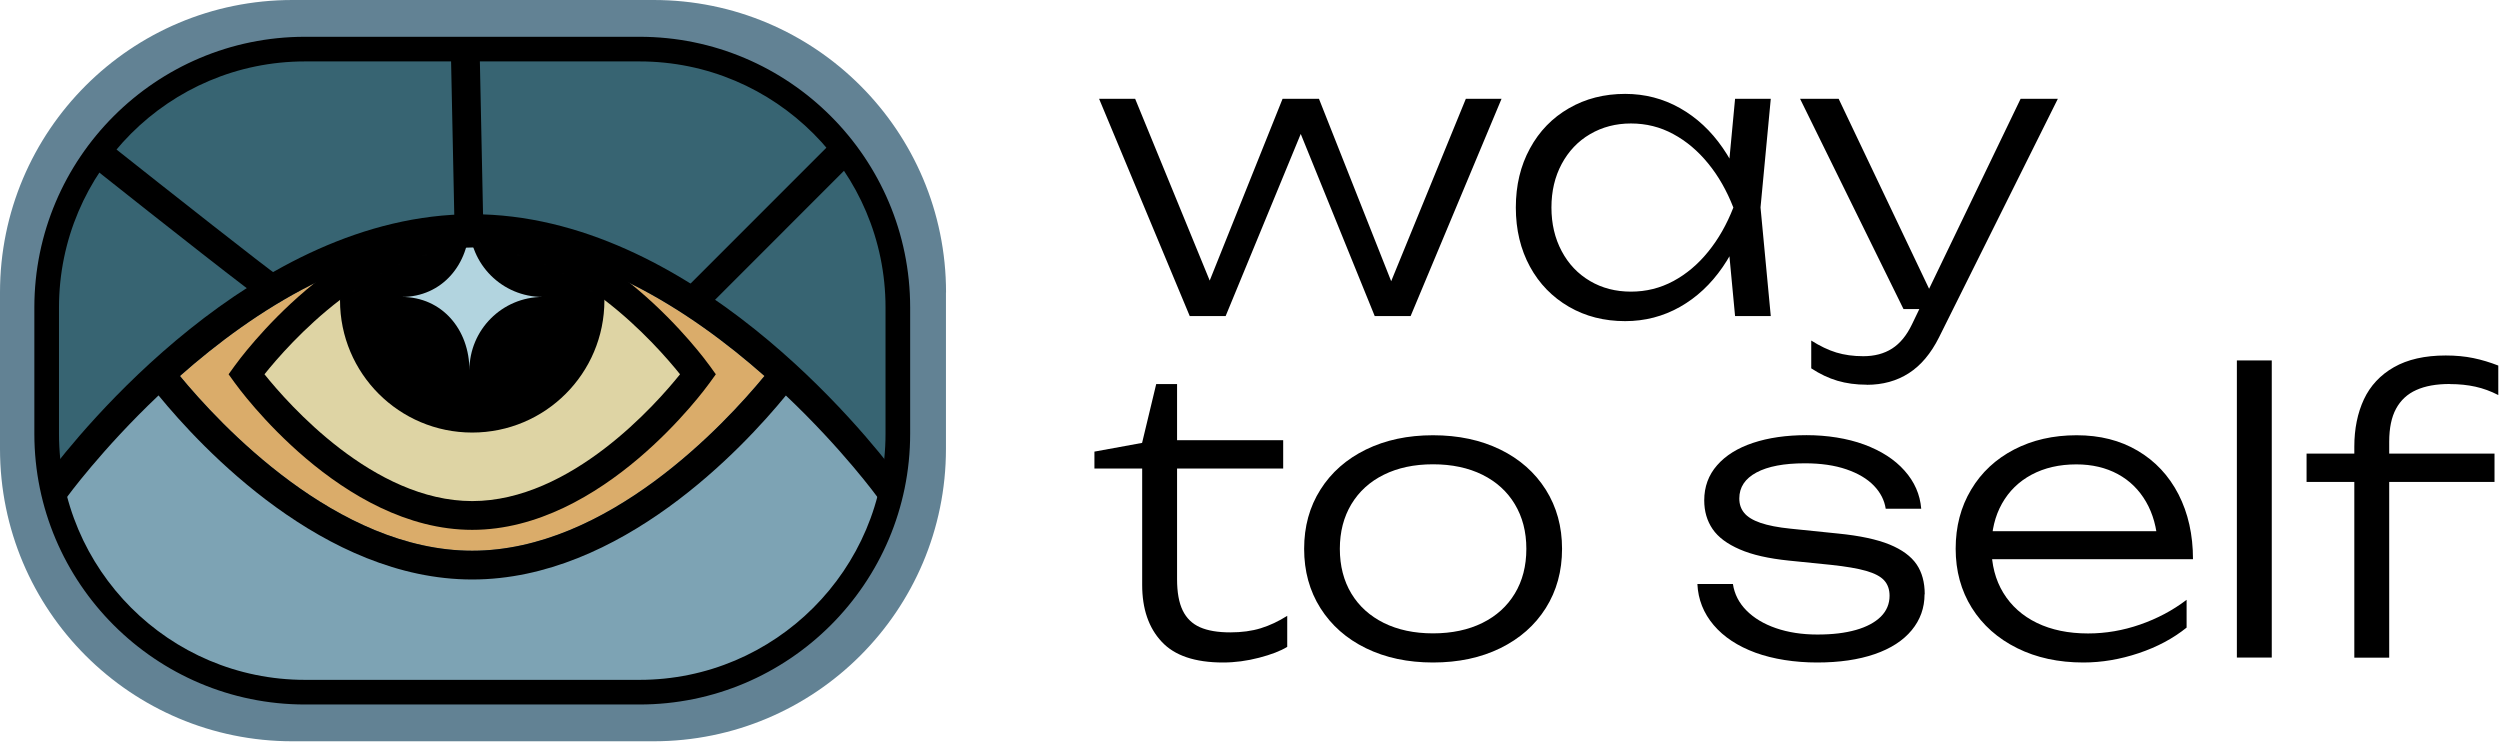
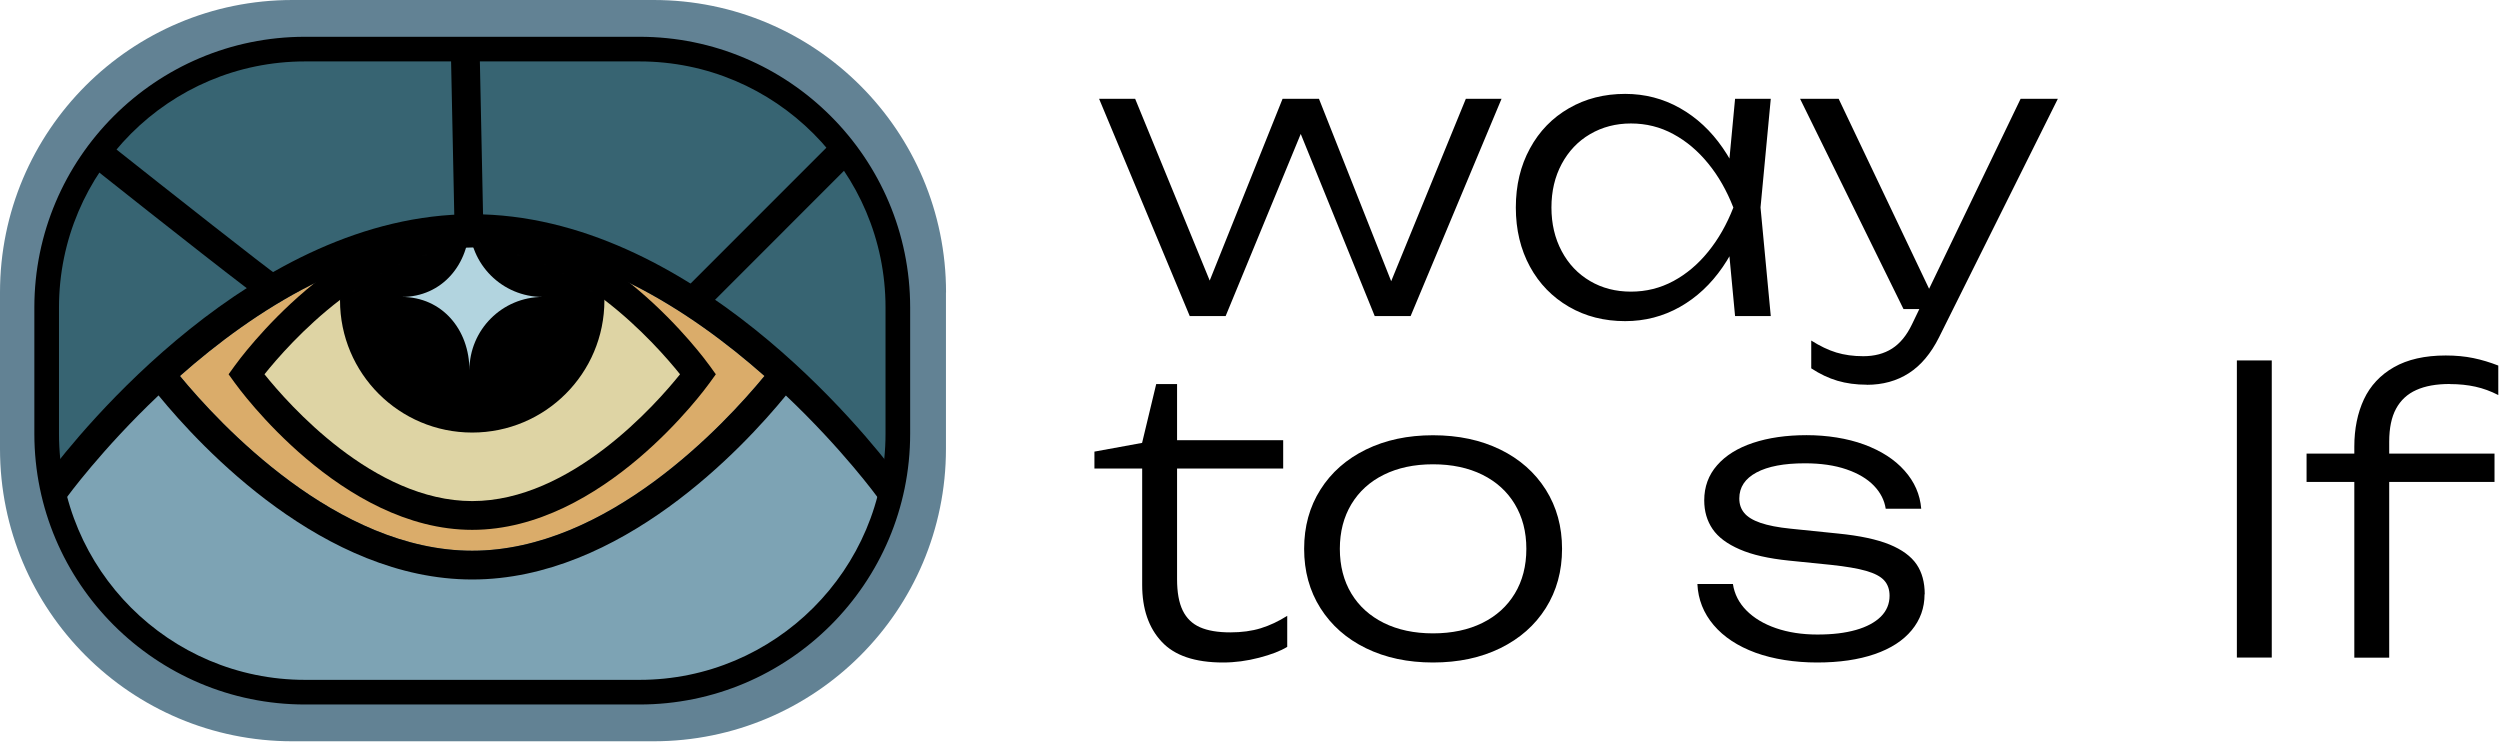
<svg xmlns="http://www.w3.org/2000/svg" width="278" height="83" viewBox="0 0 278 83" fill="none">
  <path d="M105.19 32.52V49.91C105.19 67.87 90.63 82.43 72.67 82.43H32.52C14.56 82.43 0 67.87 0 49.91V32.52C0 14.56 14.56 0 32.52 0H72.68C90.64 0 105.2 14.56 105.2 32.52H105.19Z" fill="#628294" />
  <path d="M155.53 33.37H153.84L163 10.99H166.97L156.86 35.15H152.87L143.74 12.67H145.56L136.29 35.15H132.3L122.22 10.99H126.23L135.41 33.37H133.65L142.62 10.99H146.67L155.53 33.37Z" fill="black" />
  <path d="M194.47 23.07C193.84 25.59 192.87 27.8 191.56 29.7C190.25 31.6 188.67 33.08 186.81 34.13C184.95 35.18 182.92 35.71 180.72 35.71C178.39 35.71 176.3 35.18 174.46 34.11C172.62 33.04 171.17 31.56 170.13 29.65C169.09 27.74 168.56 25.55 168.56 23.08C168.56 20.61 169.08 18.43 170.13 16.51C171.17 14.59 172.62 13.1 174.46 12.04C176.31 10.97 178.39 10.44 180.72 10.44C182.92 10.44 184.95 10.97 186.81 12.02C188.67 13.07 190.26 14.55 191.57 16.45C192.89 18.35 193.85 20.56 194.47 23.08V23.07ZM172.52 23.07C172.52 24.89 172.9 26.5 173.66 27.93C174.42 29.36 175.47 30.46 176.81 31.25C178.15 32.04 179.67 32.43 181.36 32.43C183.05 32.43 184.62 32.04 186.07 31.26C187.52 30.48 188.82 29.39 189.95 27.99C191.09 26.59 192.02 24.95 192.75 23.08C192.02 21.21 191.09 19.57 189.95 18.18C188.81 16.78 187.52 15.69 186.07 14.91C184.62 14.12 183.05 13.73 181.36 13.73C179.67 13.73 178.16 14.13 176.81 14.92C175.46 15.71 174.42 16.82 173.66 18.23C172.9 19.65 172.52 21.26 172.52 23.08V23.07ZM192.94 35.15L192.08 26.03L193.15 23.07L192.08 20.13L192.94 10.99H196.91L195.77 23.07L196.91 35.15H192.94Z" fill="black" />
  <path d="M211.67 34.37L200.17 10.99H204.46L215.59 34.37H211.66H211.67ZM207.59 42.78C206.39 42.78 205.3 42.63 204.32 42.34C203.34 42.05 202.37 41.59 201.41 40.96V37.87C202.38 38.48 203.31 38.93 204.2 39.2C205.09 39.47 206.09 39.61 207.2 39.61C208.44 39.61 209.51 39.33 210.4 38.76C211.29 38.19 212.02 37.3 212.61 36.07L224.69 10.99H228.83L215.62 37.51C214.72 39.31 213.6 40.64 212.26 41.5C210.92 42.36 209.37 42.79 207.59 42.79V42.78Z" fill="black" />
  <path d="M121.7 52.11V50.22L127 49.25L128.57 42.71H130.89V48.95H142.69V52.1H130.89V64.41C130.89 65.87 131.1 67.03 131.52 67.89C131.94 68.75 132.58 69.37 133.44 69.75C134.3 70.13 135.42 70.32 136.81 70.32C138.07 70.32 139.2 70.17 140.2 69.86C141.2 69.55 142.18 69.09 143.14 68.48V71.93C142.4 72.39 141.35 72.79 140.01 73.14C138.67 73.49 137.33 73.67 136 73.67C132.88 73.67 130.6 72.9 129.17 71.35C127.73 69.81 127.01 67.7 127.01 65.04V52.1H121.71L121.7 52.11Z" fill="black" />
  <path d="M159.35 73.67C156.55 73.67 154.06 73.14 151.89 72.08C149.72 71.02 148.04 69.53 146.83 67.62C145.62 65.7 145.02 63.51 145.02 61.03C145.02 58.55 145.62 56.36 146.83 54.45C148.04 52.53 149.73 51.05 151.89 49.99C154.06 48.93 156.54 48.4 159.35 48.4C162.16 48.4 164.66 48.93 166.83 49.99C169 51.05 170.68 52.54 171.89 54.45C173.1 56.37 173.7 58.56 173.7 61.03C173.7 63.5 173.1 65.7 171.89 67.62C170.68 69.54 168.99 71.02 166.83 72.08C164.66 73.14 162.17 73.67 159.35 73.67ZM159.35 70.43C161.45 70.43 163.28 70.04 164.84 69.27C166.4 68.5 167.6 67.41 168.45 66C169.3 64.59 169.73 62.94 169.73 61.03C169.73 59.12 169.3 57.49 168.45 56.07C167.6 54.65 166.39 53.56 164.84 52.79C163.28 52.02 161.45 51.63 159.35 51.63C157.25 51.63 155.44 52.02 153.88 52.79C152.32 53.56 151.12 54.66 150.27 56.07C149.42 57.49 148.99 59.14 148.99 61.03C148.99 62.92 149.42 64.59 150.27 66C151.12 67.41 152.33 68.5 153.88 69.27C155.44 70.04 157.26 70.43 159.35 70.43Z" fill="black" />
  <path d="M214.01 66.08C214.01 67.6 213.53 68.93 212.58 70.08C211.63 71.23 210.26 72.12 208.46 72.74C206.66 73.36 204.53 73.67 202.06 73.67C199.59 73.67 197.19 73.3 195.21 72.58C193.23 71.85 191.68 70.83 190.56 69.51C189.44 68.19 188.83 66.67 188.75 64.94H192.7C192.87 66.06 193.37 67.04 194.2 67.88C195.03 68.72 196.12 69.38 197.48 69.85C198.84 70.32 200.38 70.56 202.09 70.56C203.8 70.56 205.18 70.39 206.38 70.05C207.58 69.71 208.5 69.21 209.15 68.57C209.79 67.93 210.12 67.15 210.12 66.25C210.12 65.55 209.92 64.98 209.52 64.54C209.12 64.1 208.45 63.75 207.51 63.48C206.57 63.21 205.27 62.99 203.59 62.81L198.94 62.34C196.68 62.11 194.85 61.7 193.46 61.09C192.07 60.49 191.06 59.74 190.44 58.83C189.82 57.92 189.51 56.86 189.51 55.64C189.51 54.13 189.99 52.82 190.94 51.74C191.89 50.65 193.22 49.82 194.93 49.25C196.64 48.68 198.63 48.39 200.9 48.39C203.17 48.39 205.41 48.74 207.29 49.43C209.18 50.13 210.68 51.09 211.78 52.33C212.89 53.57 213.51 54.98 213.64 56.57H209.69C209.55 55.63 209.11 54.77 208.38 54.01C207.65 53.25 206.63 52.64 205.32 52.19C204.01 51.74 202.47 51.52 200.7 51.52C198.38 51.52 196.59 51.86 195.32 52.54C194.05 53.22 193.41 54.18 193.41 55.43C193.41 56.06 193.59 56.6 193.96 57.04C194.32 57.48 194.92 57.85 195.76 58.14C196.6 58.43 197.72 58.65 199.12 58.79L204.4 59.33C206.82 59.57 208.72 59.98 210.12 60.55C211.51 61.12 212.51 61.86 213.12 62.75C213.73 63.64 214.03 64.76 214.03 66.09L214.01 66.08Z" fill="black" />
-   <path d="M231.67 73.67C228.91 73.67 226.45 73.14 224.3 72.07C222.15 71 220.47 69.51 219.27 67.6C218.07 65.68 217.47 63.49 217.47 61.02C217.47 58.55 218.04 56.37 219.19 54.45C220.33 52.53 221.93 51.05 223.96 49.99C226 48.93 228.32 48.4 230.92 48.4C233.52 48.4 235.76 48.97 237.71 50.12C239.66 51.27 241.17 52.88 242.25 54.97C243.32 57.06 243.86 59.46 243.86 62.18H220.41V59.07H242.23L239.94 60.48C239.84 58.69 239.41 57.13 238.64 55.8C237.87 54.47 236.83 53.44 235.5 52.72C234.17 52 232.63 51.64 230.89 51.64C229 51.64 227.35 52.02 225.92 52.78C224.5 53.54 223.4 54.61 222.62 56C221.84 57.39 221.45 59 221.45 60.85C221.45 62.79 221.89 64.49 222.77 65.93C223.65 67.37 224.9 68.49 226.51 69.27C228.12 70.05 230.02 70.44 232.19 70.44C234.15 70.44 236.08 70.11 237.98 69.45C239.88 68.79 241.6 67.88 243.15 66.7V69.79C241.66 70.99 239.89 71.94 237.83 72.63C235.77 73.32 233.72 73.67 231.67 73.67Z" fill="black" />
  <path d="M252.62 40.08H248.74V73.12H252.62V40.08Z" fill="black" />
  <path d="M256.49 50.44H277.39V53.59H256.49V50.44ZM272.41 42.7C270.92 42.7 269.68 42.92 268.69 43.37C267.7 43.81 266.95 44.51 266.44 45.45C265.93 46.39 265.68 47.62 265.68 49.12V73.13H261.8V49.68C261.8 47.68 262.16 45.92 262.87 44.4C263.58 42.89 264.7 41.69 266.21 40.83C267.72 39.97 269.64 39.53 271.97 39.53C273.1 39.53 274.12 39.63 275.04 39.82C275.96 40.01 276.88 40.29 277.81 40.65V43.93C276.98 43.5 276.13 43.19 275.27 43C274.41 42.81 273.46 42.71 272.43 42.71L272.41 42.7Z" fill="black" />
  <path d="M70.9 4.59H34.13C18.04 4.59 5 17.63 5 33.72V48.7C5 50.1 5.1 51.47 5.3 52.82C5.35 53.22 5.41 53.63 5.5 54.03C7.99 67.58 19.86 77.84 34.13 77.84H70.9C84.27 77.84 95.53 68.83 98.95 56.55C99.18 55.73 99.38 54.89 99.53 54.03C99.62 53.64 99.68 53.23 99.74 52.83C99.93 51.48 100.03 50.1 100.03 48.7V33.72C100.03 17.63 86.99 4.59 70.9 4.59ZM52.51 61.24C37.45 61.24 24.41 47.14 20.01 41.81C28.26 34.52 39.83 27.02 52.51 27.02C65.19 27.02 76.76 34.52 85.01 41.81C80.61 47.15 67.57 61.24 52.51 61.24Z" fill="#376472" />
  <path d="M99.49 56.55C96.07 68.83 84.81 77.84 71.44 77.84H34.67C18.58 77.84 10.11 67.93 6.08 54.44L17.13 40.72C17.13 40.72 35.58 62.84 52.52 62.84C70.69 62.84 87.91 40.72 87.91 40.72L99.5 56.55H99.49Z" fill="#7DA3B4" />
  <path d="M71.11 78.34H33.92C17.32 78.34 3.82 64.84 3.82 48.24V34.19C3.82 17.59 17.32 4.09 33.92 4.09H71.11C87.71 4.09 101.21 17.59 101.21 34.19V48.24C101.21 64.84 87.71 78.34 71.11 78.34ZM33.92 6.83C18.83 6.83 6.56 19.1 6.56 34.19V48.24C6.56 63.33 18.83 75.6 33.92 75.6H71.11C86.19 75.6 98.47 63.33 98.47 48.24V34.19C98.47 19.1 86.2 6.83 71.11 6.83H33.92Z" fill="black" />
  <path d="M85.01 41.81C80.61 47.15 67.57 61.24 52.51 61.24C37.45 61.24 24.41 47.14 20.01 41.81C28.26 34.52 39.83 27.02 52.51 27.02C65.19 27.02 76.76 34.52 85.01 41.81Z" fill="#DAAC6A" />
  <path d="M77.63 41.62C77.63 41.62 66.38 57.32 52.51 57.32C38.64 57.32 27.39 41.62 27.39 41.62C27.39 41.62 38.64 25.92 52.51 25.92C66.38 25.92 77.63 41.62 77.63 41.62Z" fill="#DED4A4" />
  <mask id="mask0_228_1138" style="mask-type:luminance" maskUnits="userSpaceOnUse" x="27" y="25" width="51" height="28">
    <path d="M27.39 41.62C27.39 41.62 38.64 52.91 52.51 52.91C66.38 52.91 77.63 41.62 77.63 41.62C77.63 41.62 66.38 25.92 52.51 25.92C38.64 25.92 27.39 41.62 27.39 41.62Z" fill="white" />
  </mask>
  <g mask="url(#mask0_228_1138)">
    <path d="M67.21 33.4C67.21 41.52 60.63 48.1 52.51 48.1C44.39 48.1 37.81 41.52 37.81 33.4C37.81 25.28 44.39 18.7 52.51 18.7C60.63 18.7 67.21 25.28 67.21 33.4Z" fill="black" />
    <path d="M60.35 33.02C55.85 33.02 52.2 36.67 52.2 41.17C52.2 36.67 49.17 33.02 44.67 33.02C49.17 33.02 52.2 29.37 52.2 24.88C52.2 29.38 55.85 33.02 60.35 33.02Z" fill="#B2D4DF" />
  </g>
  <path d="M52.51 58.92C37.98 58.92 26.57 43.22 26.09 42.55L25.42 41.62L26.09 40.69C26.57 40.02 37.98 24.32 52.51 24.32C67.04 24.32 78.45 40.02 78.93 40.69L79.6 41.62L78.93 42.55C78.45 43.22 67.04 58.92 52.51 58.92ZM29.41 41.62C32.04 44.9 41.53 55.72 52.51 55.72C63.49 55.72 72.99 44.9 75.62 41.62C72.99 38.34 63.5 27.52 52.51 27.52C41.52 27.52 32.03 38.34 29.41 41.62Z" fill="black" />
  <path d="M99.74 52.83C96.31 48.27 76.76 23.82 52.51 23.82C28.26 23.82 8.74 48.24 5.3 52.82C5.02 53.19 4.84 53.43 4.78 53.52L5.5 54.03L7.37 55.38C7.46 55.26 11.31 49.96 17.63 43.97C22.4 49.8 36.03 64.44 52.51 64.44C68.99 64.44 82.62 49.81 87.39 43.98C93.71 49.96 97.56 55.26 97.65 55.38L99.53 54.03L100.25 53.52C100.19 53.43 100.02 53.19 99.74 52.83ZM52.51 61.24C37.45 61.24 24.41 47.14 20.01 41.81C28.26 34.52 39.83 27.02 52.51 27.02C65.19 27.02 76.76 34.52 85.01 41.81C80.61 47.15 67.57 61.24 52.51 61.24Z" fill="black" />
  <path d="M29.32 33.4C28.51 32.99 18.4 25.03 10.07 18.42L12.06 15.92C18.81 21.27 29.88 29.99 30.83 30.59L29.33 33.41L29.32 33.4Z" fill="black" />
  <path d="M53.316 4.618L50.116 4.684L50.532 24.7L53.731 24.633L53.316 4.618Z" fill="black" />
  <path d="M92.902 15.415L76.436 31.887L78.7 34.149L95.165 17.678L92.902 15.415Z" fill="black" />
</svg>